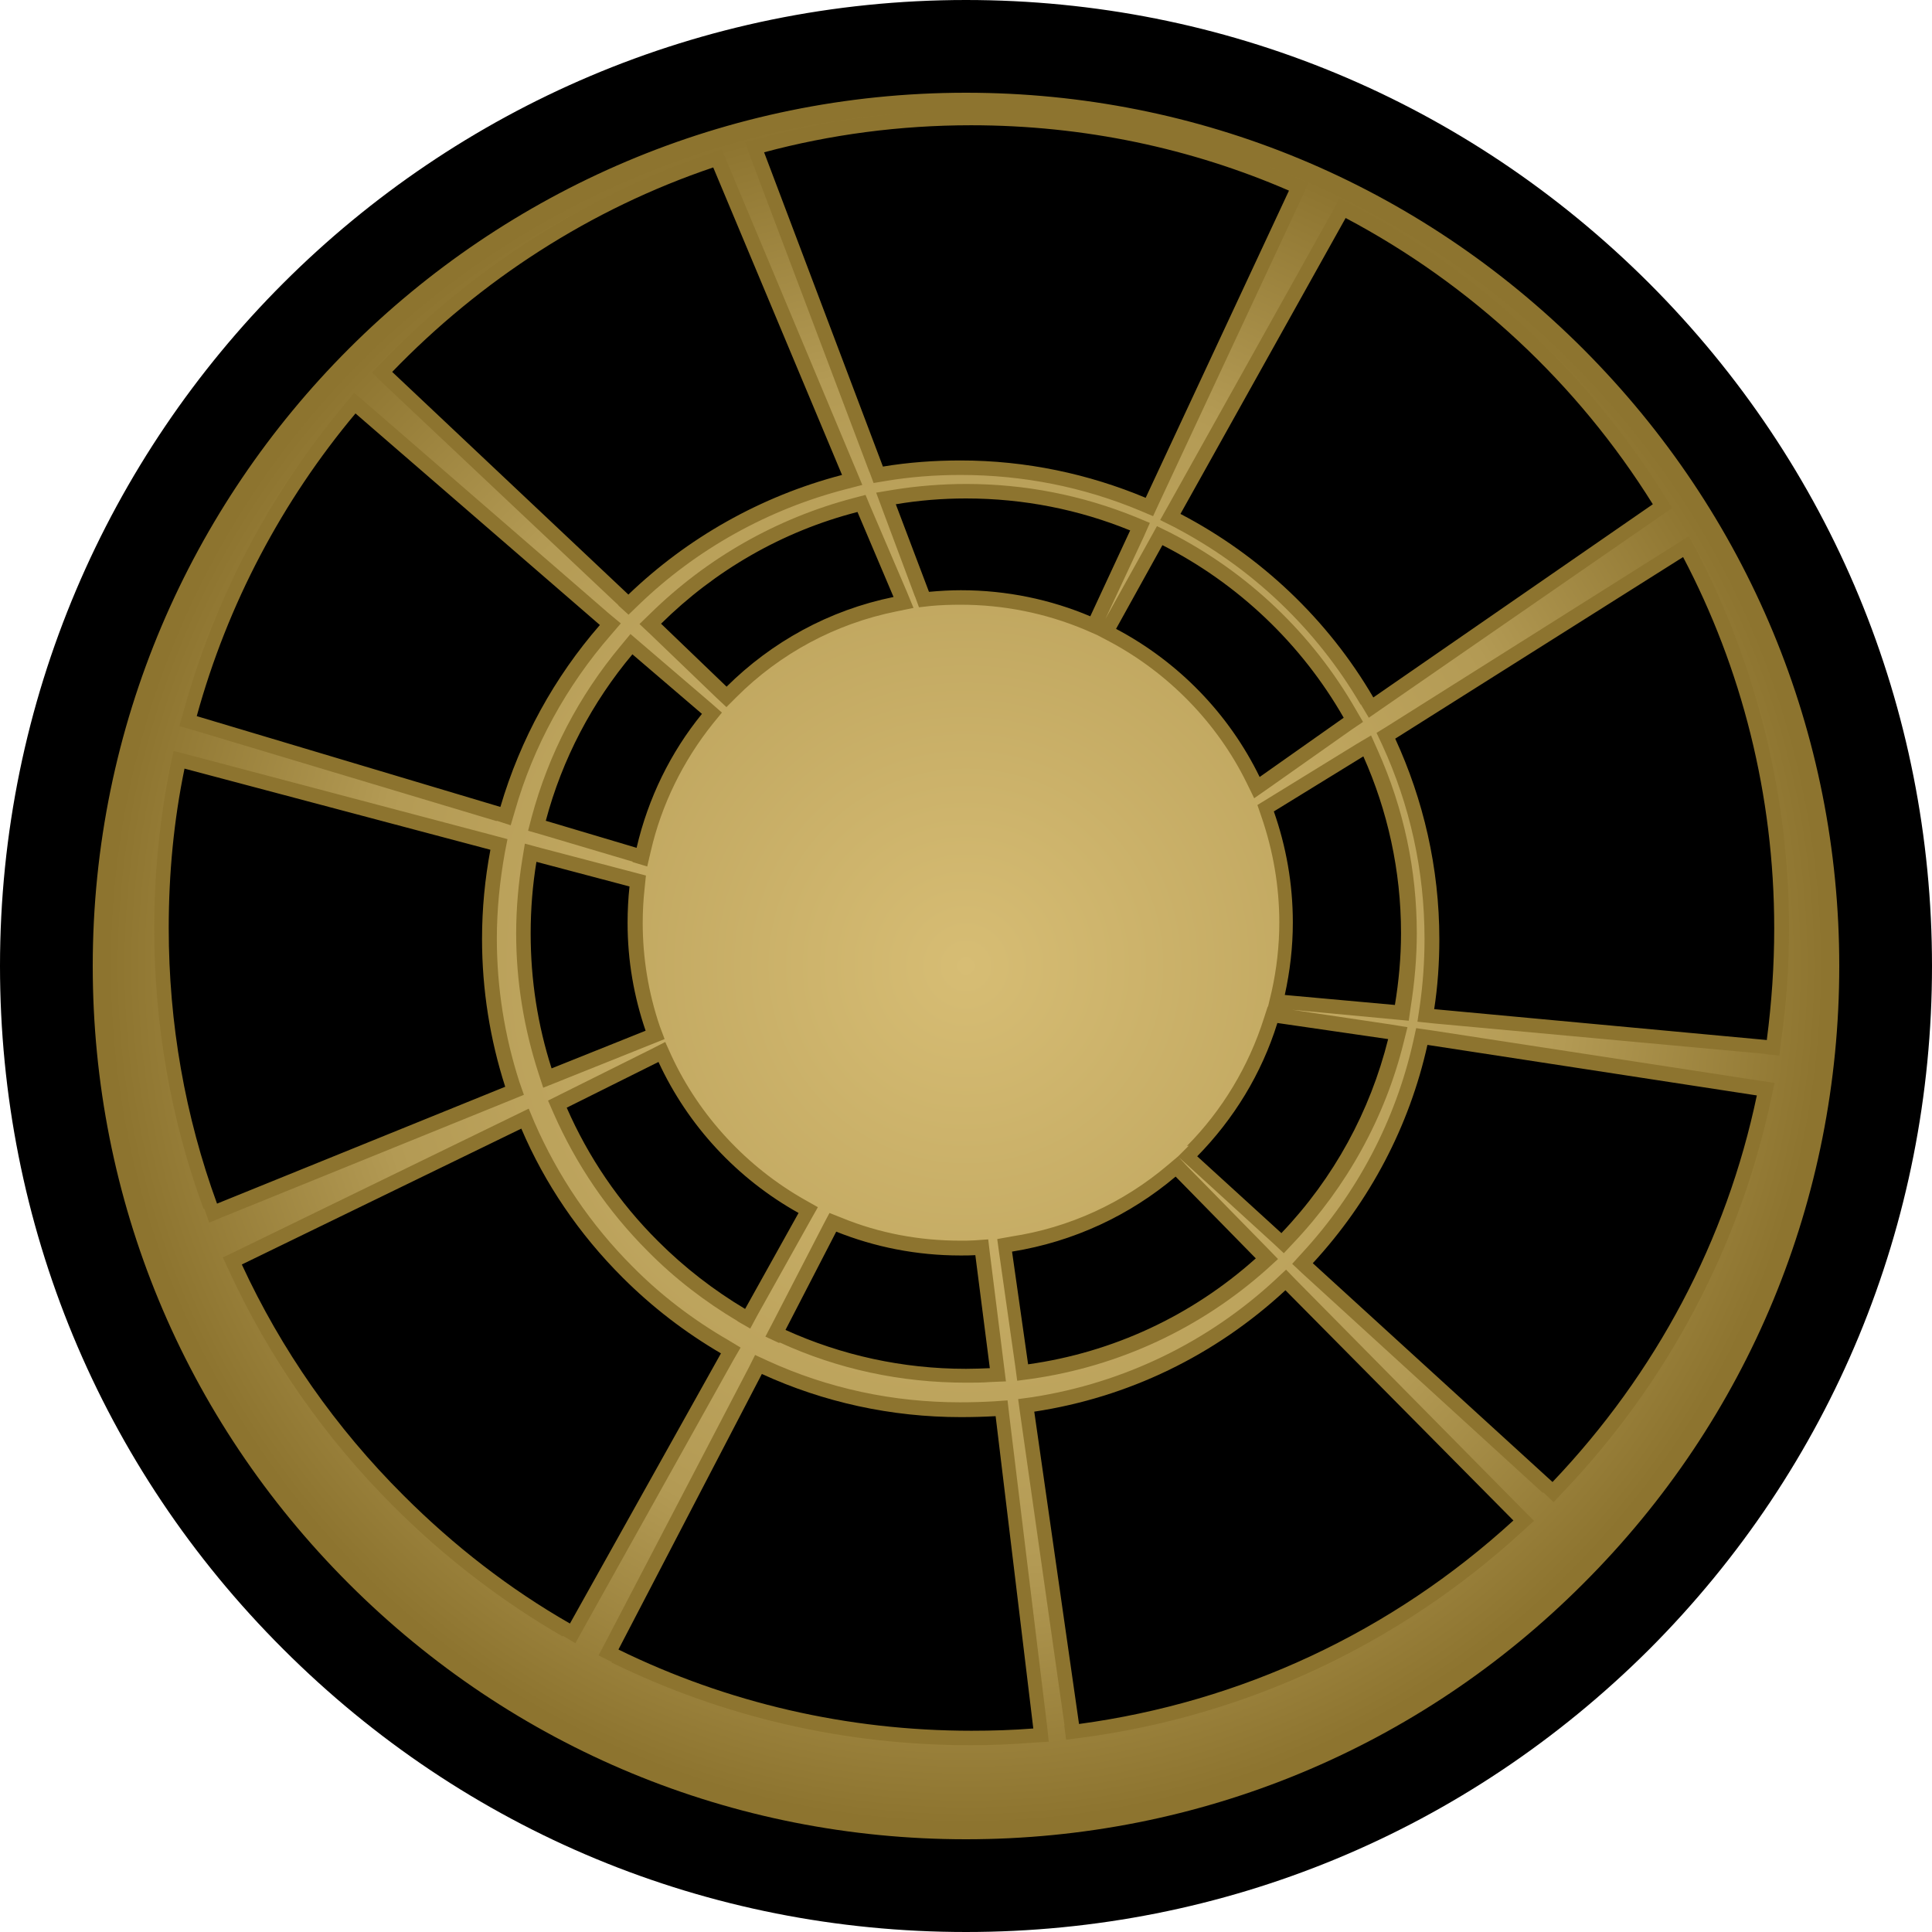
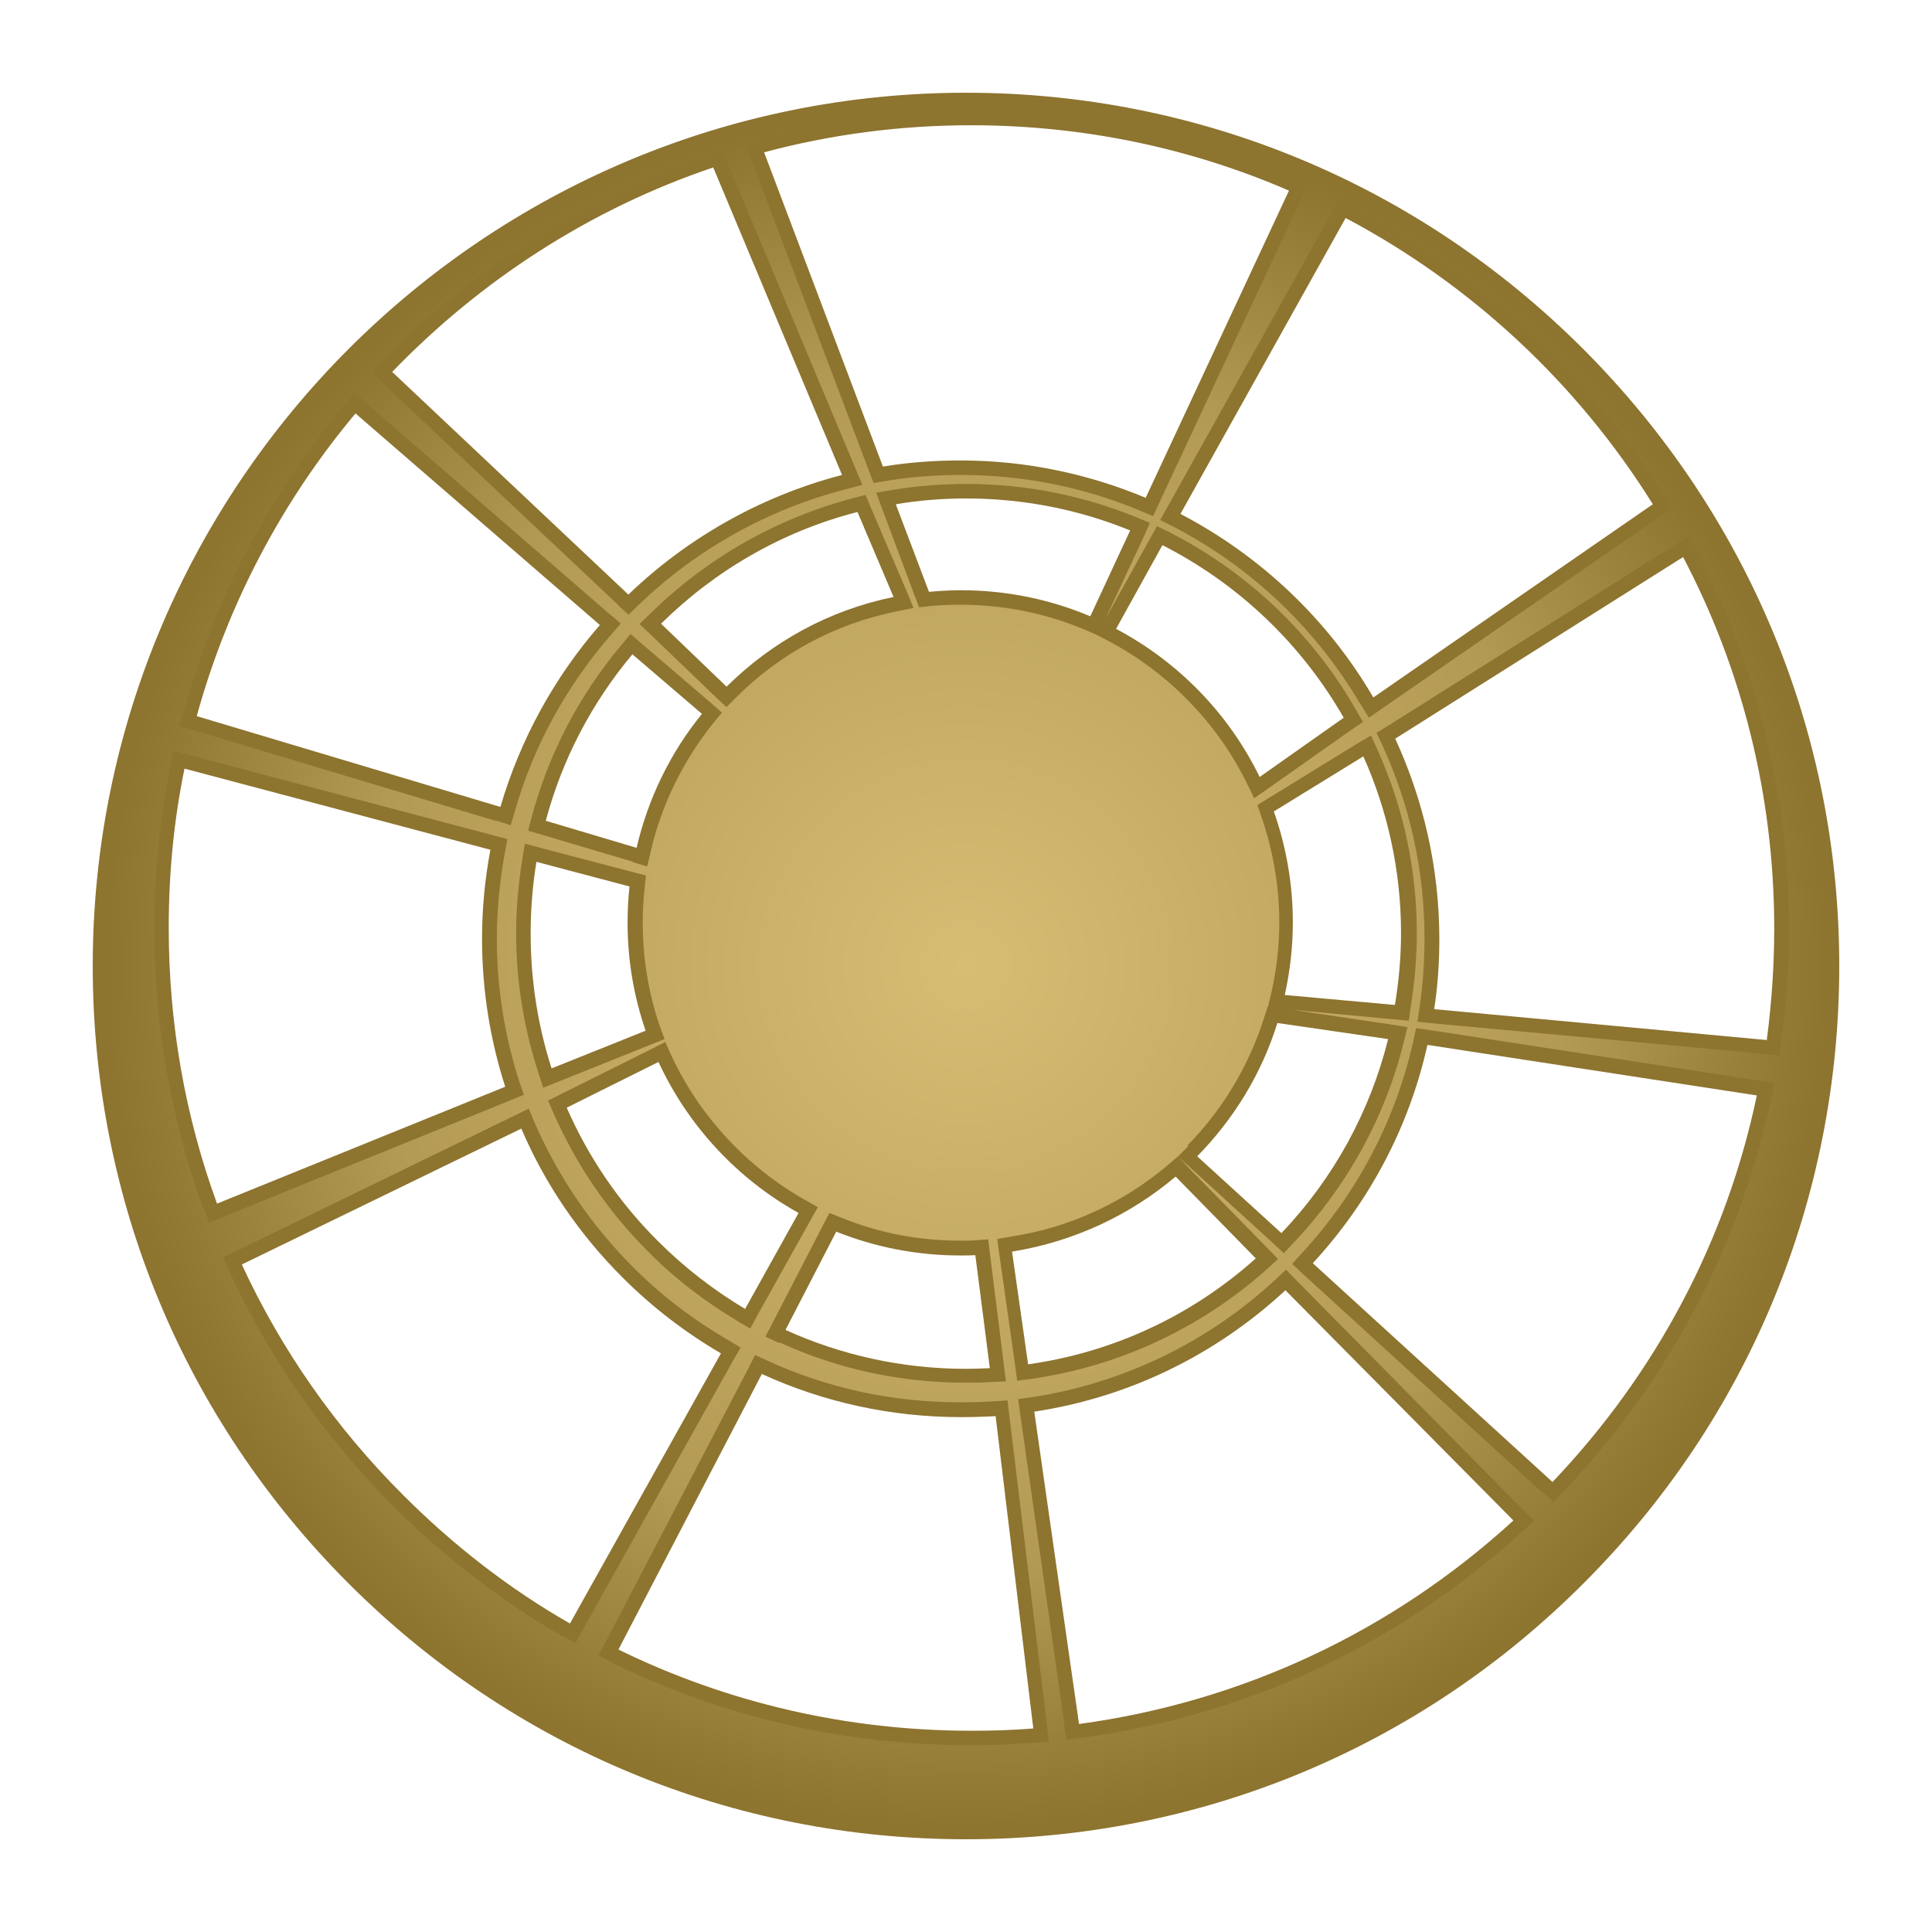
<svg xmlns="http://www.w3.org/2000/svg" xmlns:xlink="http://www.w3.org/1999/xlink" version="1.1" width="600" height="600" id="svg5526">
  <defs id="defs5528">
    <radialGradient cx="0" cy="0" r="1" fx="0" fy="0" id="radialGradient536" gradientUnits="userSpaceOnUse" gradientTransform="matrix(17.776,0,0,-17.776,219.249,259.304)" spreadMethod="pad">
      <stop id="stop538" offset="0" style="stop-color:#d7bd74;stop-opacity:1" />
      <stop id="stop540" offset="0.7" style="stop-color:#b39a54;stop-opacity:1" />
      <stop id="stop542" offset="1" style="stop-color:#8d742f;stop-opacity:1" />
    </radialGradient>
    <radialGradient cx="0" cy="0" r="1" fx="0" fy="0" id="radialGradient2995" xlink:href="#radialGradient536" gradientUnits="userSpaceOnUse" gradientTransform="matrix(17.776,0,0,-17.776,219.249,259.304)" spreadMethod="pad" />
    <radialGradient cx="0" cy="0" r="1" fx="0" fy="0" id="radialGradient2998" xlink:href="#radialGradient536" gradientUnits="userSpaceOnUse" gradientTransform="matrix(266.646,0,0,266.672,299.985,299.989)" spreadMethod="pad" />
  </defs>
-   <path d="m0 300c0 80.1 31.2 155.5 87.9 212.1C144.6 568.8 219.8 600 300 600 380.2 600 455.4 568.8 512.2 512.2 568.8 455.5 600 380.1 600 300 600 219.9 568.8 144.6 512.1 87.9 455.3 31.2 380 0 300 0 134.6 0 0 134.5 0 300" id="path530" style="fill-opacity:1;fill-rule:nonzero;fill:#000" />
  <path d="m166.6 267.6c-1.2 7.3-1.8 14.7-1.8 22.3 0 14.5 2.2 28.5 6.5 41.9l29.2-11.7c-3.6-10.5-5.6-21.7-5.6-33.5 0-3.8 0.2-7.6 0.6-11.3l-29.1-7.7zM196.4 203.2c-12.5 14.9-21.8 32.5-26.9 51.7L197.7 263.3c3.6-15.5 10.6-29.7 20.3-41.6L196.4 203.2zm29.2 10.1c14-13.9 31.8-23.8 51.9-27.9l-11.2-26.4c-23.4 6-44.3 18.2-61 34.7l20.4 19.6zM176 344c6.7 15.3 16.2 29.4 28.4 41.5 8.2 8.2 17.3 15.2 27 21l16.6-29.8C229 366.1 213.7 349.7 204.5 329.8L176 344zm67.9 69c17.4 7.9 36.4 12.1 56.1 12.1 2.5 0 4.9-0.1 7.4-0.2l-4.5-35.1c-1.5 0.1-3 0.1-4.6 0.1-13.6 0-26.6-2.6-38.6-7.4l-15.8 30.6zm75.4 10.7C345.6 420 370 408.7 390 390.8l-24.9-25.4c-14.2 12-31.6 20.2-50.8 23.3l5 35.1zm78.7-40.8c16.3-17.1 27.5-37.8 33.1-60.2l-34.4-5c-4.9 15.8-13.6 29.9-24.9 41.4l26.2 23.9zm35.2-70.8c1.2-7.3 1.9-14.7 1.9-22.3 0-19.5-4.2-38.1-11.7-54.9l-27.8 17.1c3.8 10.8 5.9 22.4 5.9 34.5 0 7.7-0.9 15.2-2.5 22.5l34.2 3.1zM417.3 222.9c-13.1-22.9-32.7-41.6-56.3-53.6l-14.4 26C365.9 205.5 381.6 221.6 391.2 241.3L417.3 222.9zM350.9 164.7C335.2 158.3 318 154.8 300 154.8c-7.4 0-14.7 0.6-21.8 1.8L288.5 183.8c3.3-0.3 6.6-0.5 9.9-0.5 14.3 0 27.9 2.9 40.2 8.1l12.4-26.7zM57.3 238.7c-3.3 16-4.9 32.5-4.9 49.5 0 29.7 5.1 58.5 15 85.6l89.5-36.3c-4.7-14.6-7.2-30.1-7.2-45.9 0-9.4 0.9-18.7 2.6-27.7L57.3 238.7zm53.1-110.3c-22.7 27.1-39.7 59.1-49.3 94l94.3 28.2C161.6 229.5 172.2 210.3 186.3 194.1l-75.9-65.7zm84.7 56.3c18.3-17.6 41.1-30.6 66.4-37.2l-40-95.5c-38.2 12.9-72.2 35-99.7 63.5L195.2 184.7zM75.1 392.7c12.2 26.4 29.1 50.7 50.3 71.8 15.6 15.6 32.9 29 51.6 39.7L223.9 420.3c-11.1-6.5-21.3-14.3-30.6-23.6-13.5-13.5-24.1-29.1-31.4-46.2L75.1 392.7zm117 119.6c33.7 16.5 71 25.2 109.6 25.2 6.5 0 12.8-0.2 19.2-0.7l-11.7-97c-3.6 0.2-7.1 0.3-10.8 0.3-21.6 0-42.6-4.6-61.8-13.4l-44.5 85.5zM335.1 535.4c50.3-6.8 97-28.5 134.9-63.2L399.2 400.7C377.3 421 350.3 434 321.2 438.4l13.9 97zm147-75.1c32.3-33.9 54.1-75.2 63.5-120.1L443.3 324.5c-5.6 25.2-17.8 48.5-35.6 67.8l74.5 68zM548.7 322.9c1.5-11.4 2.3-23 2.3-34.6 0-41.6-10.2-80.9-28.3-115.3l-89.4 56.4c8.7 18.9 13.7 40 13.7 62.3 0 7.3-0.5 14.6-1.6 21.7l103.4 9.6zM513.3 156.6C490 119.2 457 88.4 417.9 67.7l-51.3 91.9C391.5 172.6 412.4 192.4 426.5 216.6l86.8-60zM400.3 59.2C370.1 46.1 336.7 38.9 301.6 38.9c-22.2 0-43.8 2.9-64.3 8.4l36.9 97.6c7.8-1.3 15.9-1.9 24.1-1.9 20.4 0 39.8 4.2 57.5 11.6L400.3 59.2zM300 28.8c72.3 0 140.4 28.3 191.7 79.6 51.2 51.3 79.5 119.3 79.5 191.6 0 72.4-28.2 140.6-79.5 191.8C440.6 543 372.4 571.2 300 571.2c-72.4 0-140.5-28.2-191.7-79.4C57 440.5 28.8 372.4 28.8 300 28.8 150.4 150.5 28.8 300 28.8" id="path532" style="fill-opacity:1;fill-rule:nonzero;fill:#8d742f" />
  <path d="m33.3 300c0 71.3 27.8 138.2 78.1 188.6l0 0c50.3 50.3 117.3 78.1 188.6 78.1l0 0c71.3 0 138.2-27.7 188.6-78.1l0 0C538.9 438.2 566.7 371.3 566.7 300l0 0c0-71.1-27.8-138.1-78.2-188.4l0 0C438 61.1 371.1 33.3 300 33.3l0 0C152.9 33.3 33.3 153 33.3 300M270 146.6 233.1 48.9 231.4 44.2l4.8-1.3c21.3-5.7 43.4-8.6 65.4-8.6l0 0c34.9 0 68.7 7 100.5 20.7l0 0 4.2 1.8-1.9 4.3-44.5 95.3-1.8 3.9-4-1.7C336.4 151.2 317.6 147.5 298.3 147.5l0 0c-7.9 0-15.7 0.6-23.4 1.9l0 0-3.6 0.6-1.3-3.5zM192.1 188 118.8 118.9l-3.3-3.2 3.1-3.2C146.8 83.2 182 60.8 220.1 47.8l0 0 4-1.4 1.7 3.9 40 95.5 2 4.8-5 1.3c-24.1 6.2-46.5 18.6-64.5 36l0 0-3.1 3-3.2-2.9zM422.6 218.9c-13.8-23.6-33.9-42.7-58.1-55.3l0 0-4.2-2.1 2.3-4.1 51.3-91.9 2.1-3.9 3.9 2c39.7 21 73.3 52.3 97.1 90.5l0 0 2.3 3.7-3.5 2.4-86.8 60-3.9 2.7-2.5-4.2zM154.2 255 59.9 226.7l-4.2-1.2 1.2-4.2c9.7-35.3 26.6-67.5 50.2-95.8l0 0 2.9-3.5 3.5 3 75.8 65.7 3.5 2.9-3 3.5c-13.8 15.8-24.2 34.7-29.9 54.8l0 0-1.3 4.4-4.3-1.4zM284.2 185.4 274 158.1l-1.9-5.1 5.4-0.9c7.4-1.2 15.1-1.8 22.6-1.8l0 0c18.2 0 36 3.5 52.7 10.3l0 0 4.3 1.8-1.9 4.3-11.9 25.5 13.9-25 2.1-3.8 3.9 1.9C387.5 177.7 407.6 196.8 421.2 220.6l0 0 2.1 3.6-3.4 2.3-26.1 18.4-4.3 3-2.3-4.7c-9.1-18.6-24.3-34.2-42.7-44l0 0-3.8-2-3.9-1.7c-12.2-5.1-25.2-7.7-38.5-7.7l0 0c-3.1 0-6.3 0.1-9.4 0.4l0 0-3.5 0.4-1.2-3.3zM222.4 216.6 202 197 198.6 193.8l3.3-3.2C219.6 173.2 241.4 160.9 265 154.7l0 0 3.8-1 1.5 3.6 11.3 26.4 2.1 5.1-5.4 1.1C259.5 193.7 242.3 202.9 228.7 216.5l0 0-3.1 3.1-3.2-3zM548.3 327.3 444.9 317.8l-4.7-0.5 0.7-4.7c1-6.9 1.5-14 1.5-21l0 0c0-21.2-4.5-41.5-13.2-60.4l0 0-1.7-3.6 3.4-2.1 89.5-56.4 4.1-2.6 2.3 4.3c18.8 36 28.8 76.6 28.8 117.4l0 0c0 11.9-0.8 23.7-2.5 35.3l0 0-0.5 4.3-4.3-0.4zM196.5 267.6 168.2 259.2 164 258l1.1-4.2c5.3-19.7 14.6-37.6 27.8-53.4l0 0 2.9-3.5 3.5 3 21.6 18.5 3.3 2.9-2.7 3.3c-9.4 11.7-16.1 25.4-19.4 39.8l0 0-1.1 4.7-4.6-1.4zm172.1 88.3c11-11.1 19.2-24.8 23.9-39.6l0 0 1.2-3.7 0.1 0 1.1-4.6c1.6-7.1 2.4-14.4 2.4-21.5l0 0c0-11.2-1.9-22.3-5.6-33l0 0-1.2-3.5 3.1-1.9 27.8-17.1 4.4-2.6 2.1 4.7c8 17.9 12.1 37 12.1 56.7l0 0c0 7.7-0.7 15.4-1.9 23l0 0-0.6 4.2-4.2-0.4-32-3 30.9 4.6 4.9 0.8-1.2 4.8c-5.7 23.1-17.6 44.7-34.2 62.2l0 0-3 3.2-3.2-3-26.2-23.9-3.2-2.9 2.6 2.8 24.9 25.4 3.3 3.4-3.5 3.2c-20.5 18.3-45.8 30.1-73 34l0 0-4.5 0.6-0.6-4.5-5-35.1-0.6-4.4 4.4-0.8c17.9-2.7 34.7-10.4 48.6-22.2l0 0 3.2-2.7 0 0 3.3-3.3zM63.2 375.4c-10.2-27.8-15.3-57.2-15.3-87.2l0 0c0-16.9 1.7-33.9 5-50.3l0 0 1-4.7 4.6 1.2 95 25.1 4.1 1.1-0.8 4.1c-1.6 8.9-2.5 17.9-2.5 26.8l0 0c0 15.2 2.4 30.2 7 44.5l0 0 1.4 4-3.9 1.6-89.5 36.3-4.3 1.8-1.6-4.4zM167.2 333.2C162.7 319.3 160.3 304.7 160.3 289.9l0 0c0-7.8 0.7-15.5 1.9-23l0 0 0.8-4.9 4.8 1.3 29 7.6 3.8 1-0.4 3.9c-0.4 3.6-0.6 7.2-0.6 10.8l0 0c0 11 1.8 21.8 5.3 32.1l0 0 1.5 4-4 1.6-29.2 11.7-4.5 1.8-1.5-4.6zm311.9 130.4-74.5-68-3.3-3.1 3-3.3c17.2-18.6 29.1-41.3 34.6-65.8l0 0 0.9-4.1 4.2 0.6 102.4 15.7 4.7 0.7-1 4.7c-9.7 45.8-32 88.1-64.6 122.3l0 0-3 3.2-3.2-3zm-250-53.3c-10.1-6-19.5-13.2-27.9-21.7l0 0c-12.5-12.5-22.3-27-29.3-42.9l0 0-1.7-3.9 3.8-1.9 28.5-14.2 4.1-2.1 1.9 4.2c8.7 18.8 23.5 34.7 41.6 44.9l0 0 3.9 2.2-2.2 3.9-16.6 29.7-2.2 4.1-4-2.3zM174.7 508.2c-19-11-36.7-24.6-52.5-40.4l0 0C100.8 446.4 83.6 421.7 71.1 394.6l0 0-1.9-4.1 4-1.9 86.7-42.2 4.3-2.1 1.8 4.3c7.3 16.7 17.5 31.8 30.5 44.8l0 0c8.8 8.9 18.8 16.5 29.7 22.8l0 0 3.8 2.3-2.2 3.8-46.9 84-2.2 4-3.9-2.3zm67.3-91.1-4.3-2 2.2-4.2 15.8-30.6 1.9-3.6 3.8 1.5c11.7 4.8 24.1 7.1 36.9 7.1l0 0c1.5 0 2.9 0 4.4-0.1l0 0 4.2-0.3 0.5 4.2 4.4 35.1 0.6 4.8-4.8 0.2c-2.5 0.2-5 0.2-7.6 0.2l0 0c-20.3 0-39.8-4.2-57.9-12.5m88.5 118.9-13.8-96.9-0.6-4.4 4.4-0.6c28.4-4.4 54.6-17.1 75.6-36.6l0 0 3.2-3 3 3.1 70.7 71.6 3.3 3.3-3.5 3.2c-38.4 35.2-85.8 57.4-137.3 64.2l0 0-4.5 0.6-0.6-4.5zm-140.5-19.6-4.2-2.1 2.1-4 44.6-85.5 1.9-3.8 3.9 1.8c18.8 8.6 38.9 12.9 59.8 12.9l0 0c3.5 0 7-0.1 10.5-0.3l0 0 4.2-0.3 0.5 4.3 11.8 97 0.5 4.7-4.7 0.3c-6.4 0.5-12.9 0.8-19.5 0.8l0 0c-39.3 0-76.8-8.7-111.6-25.7" id="path544" style="fill-opacity:1;fill-rule:nonzero;fill:url(#radialGradient2998)" />
</svg>